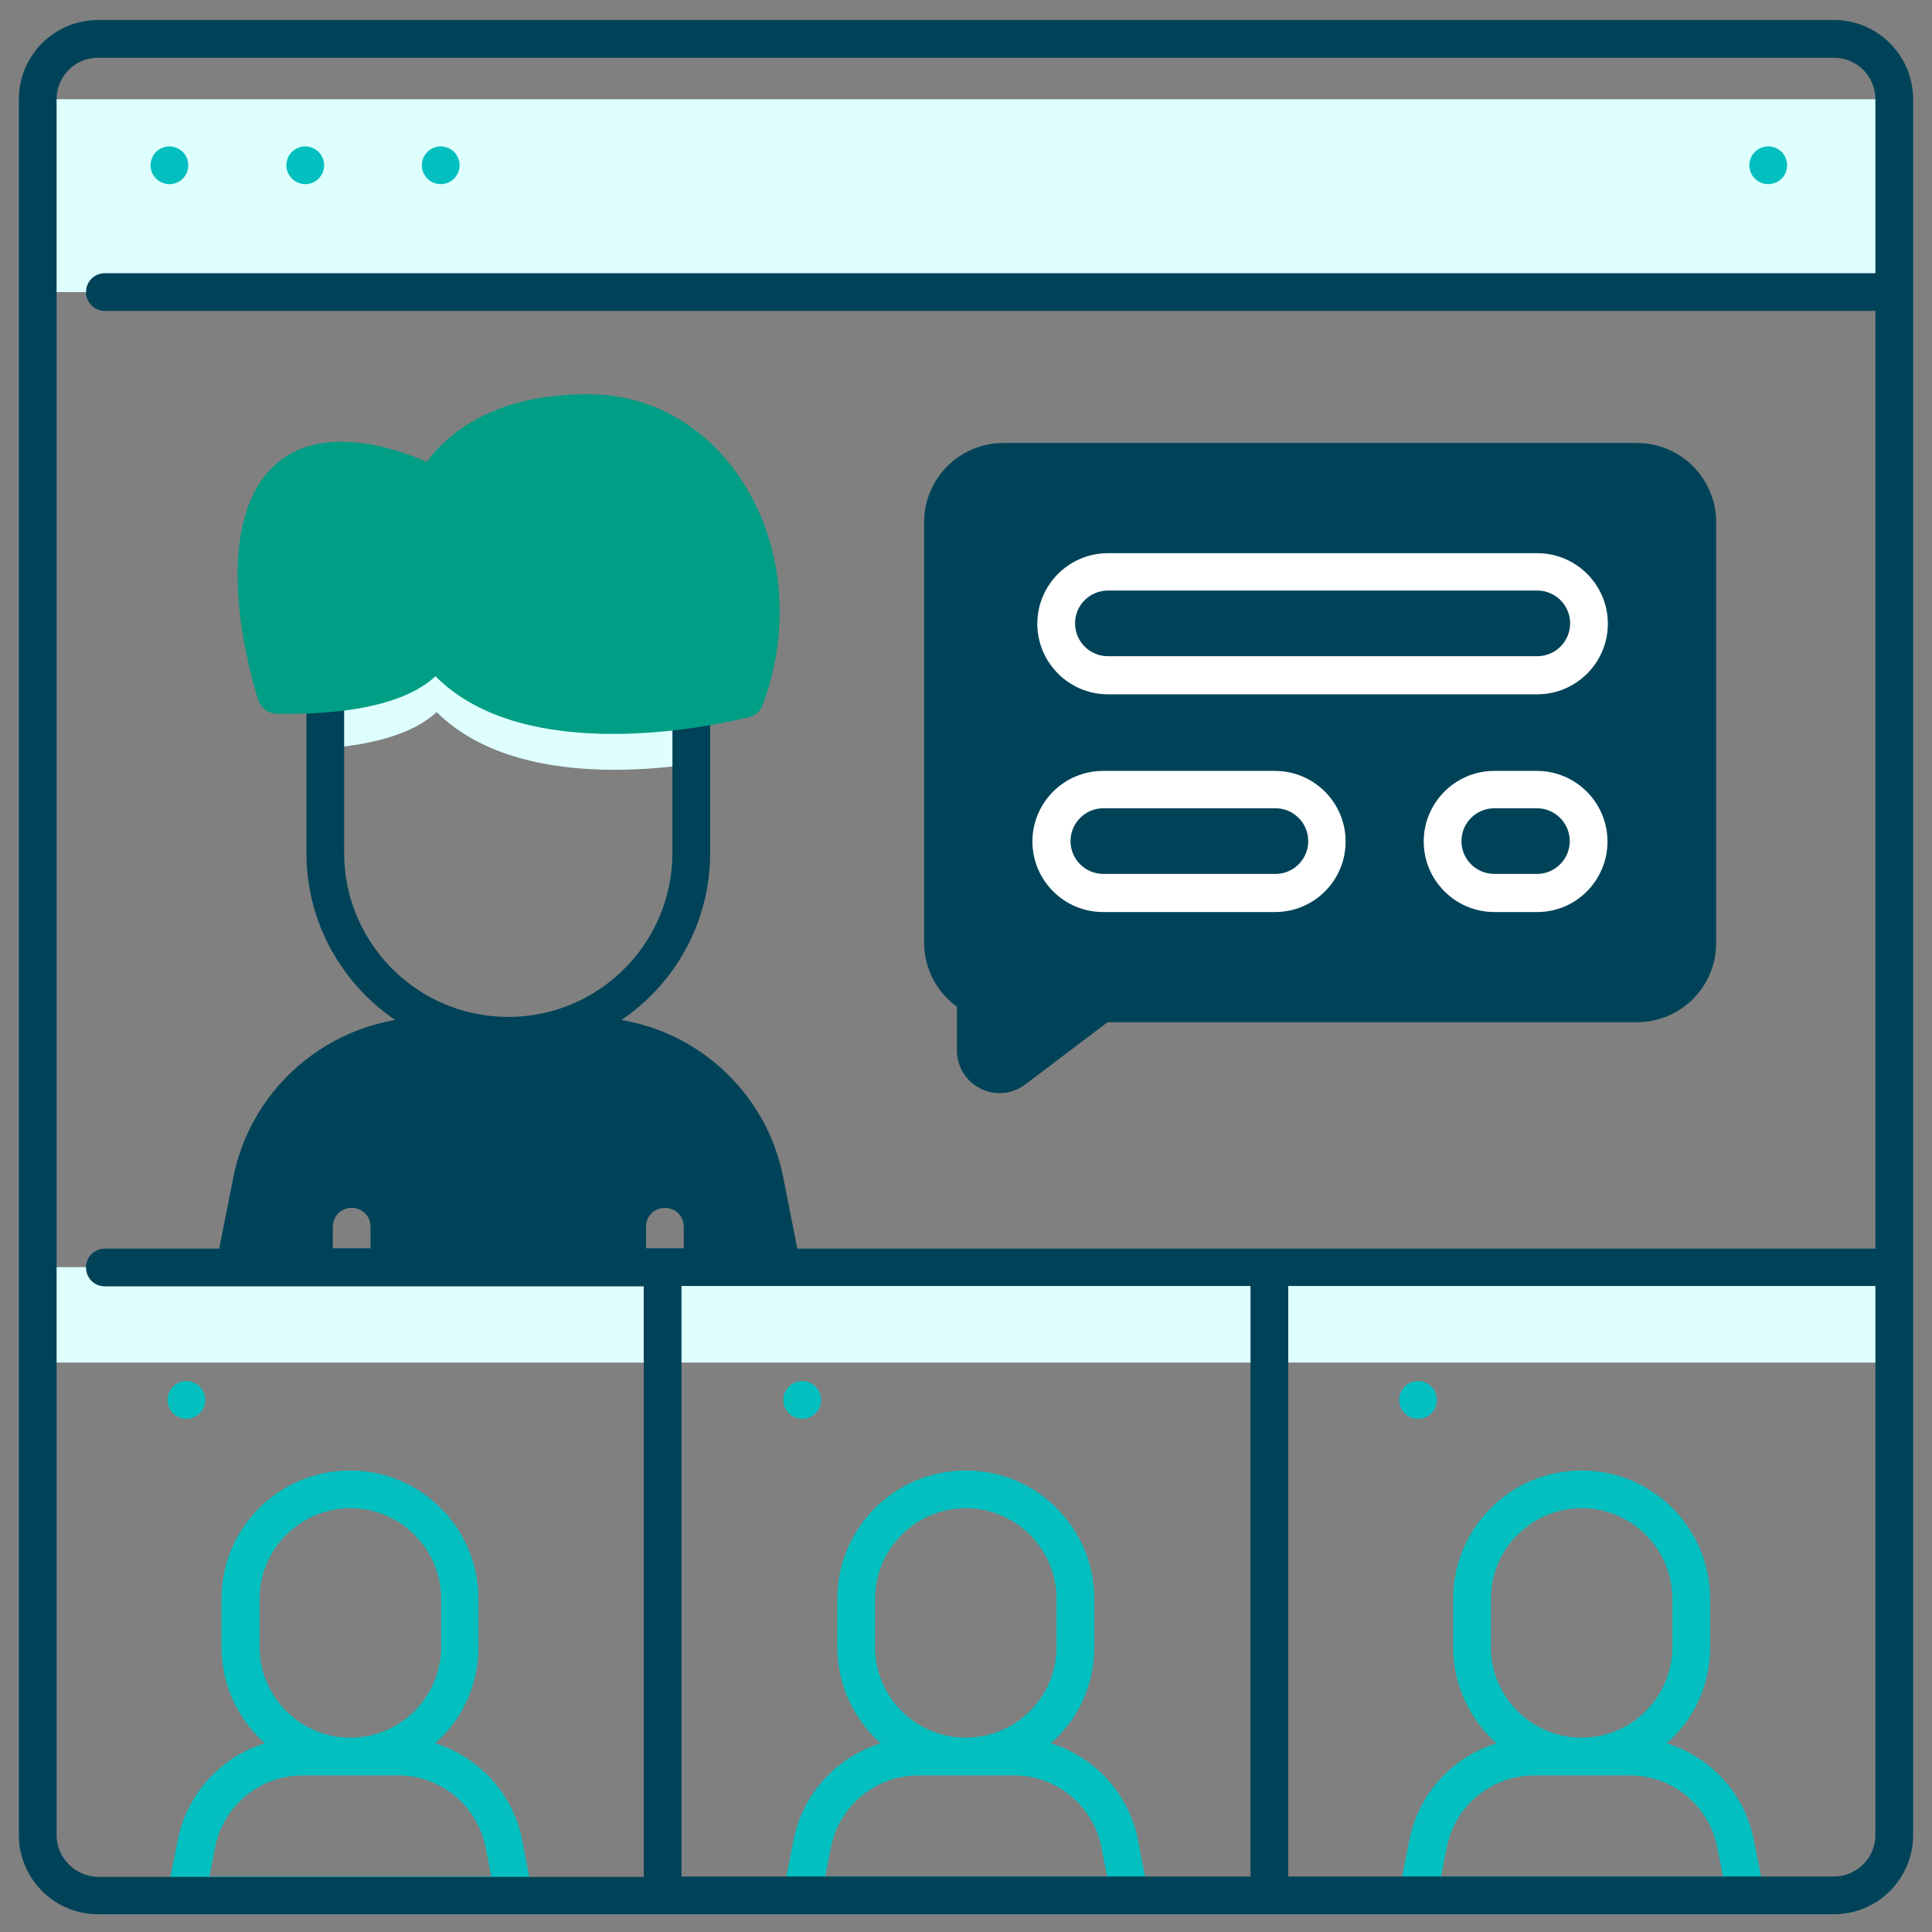
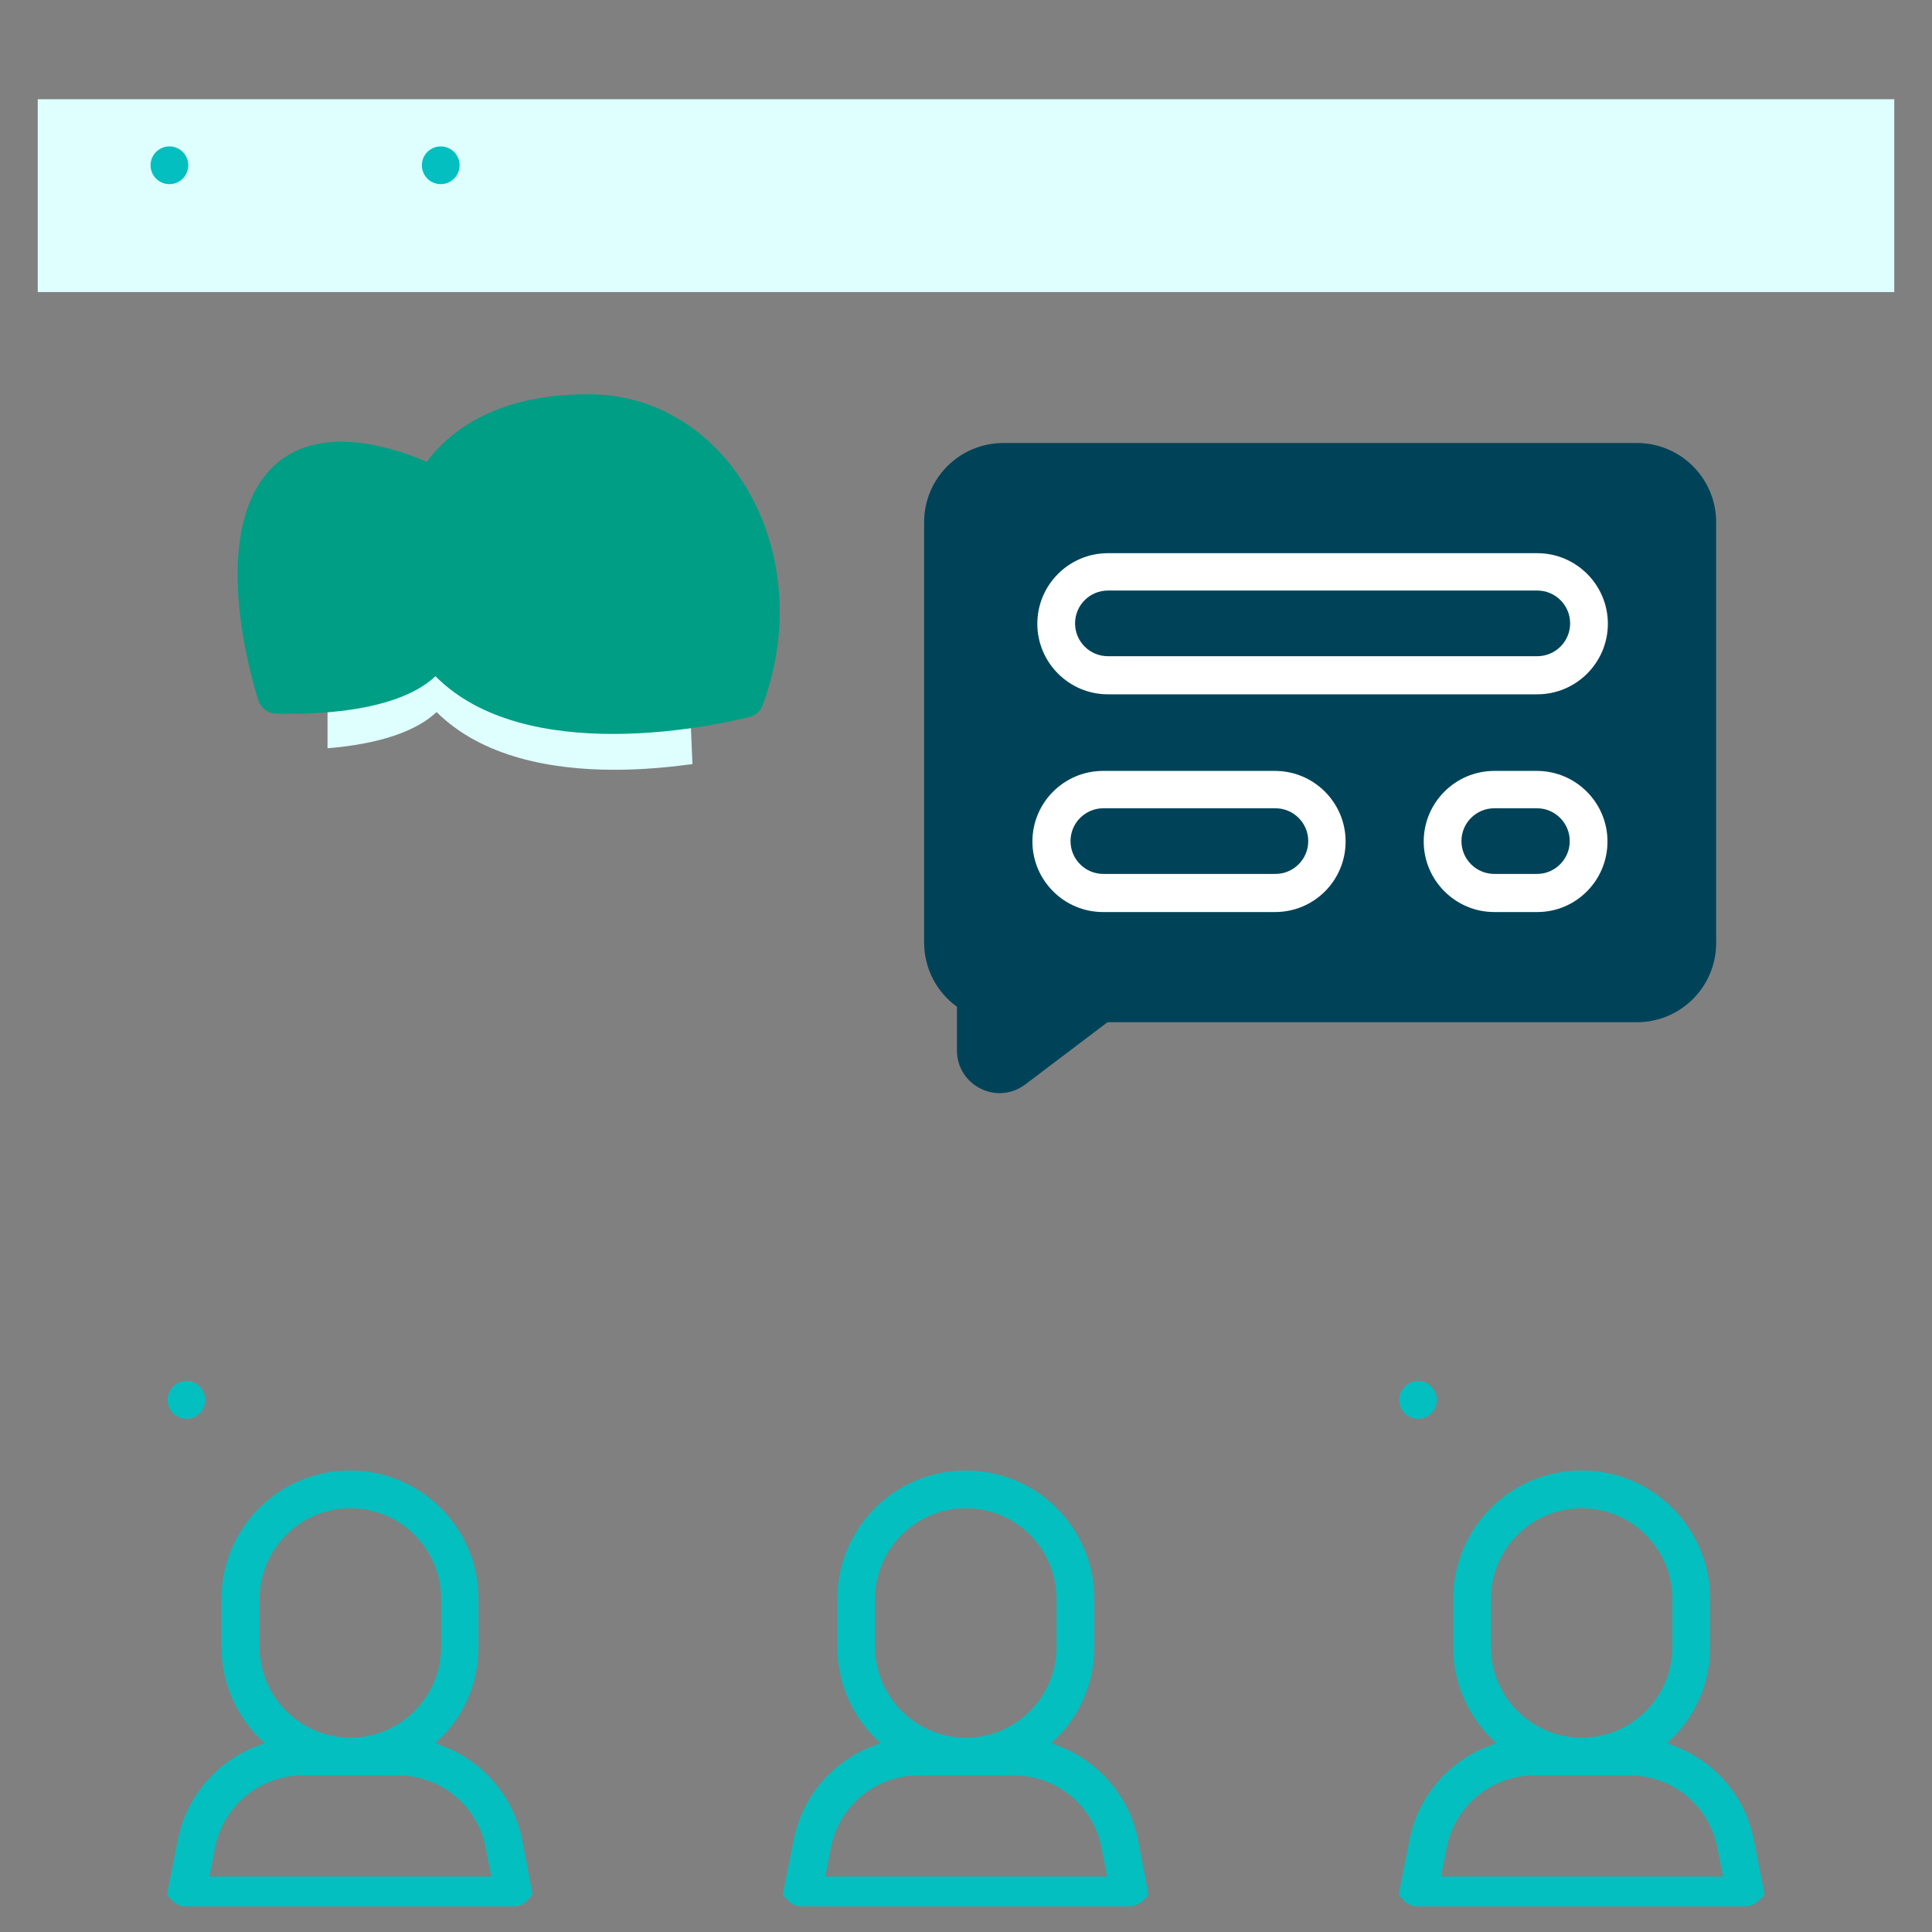
<svg xmlns="http://www.w3.org/2000/svg" version="1.1" id="Capa_1" x="0px" y="0px" viewBox="0 0 512 512" style="enable-background:new 0 0 512 512;" xml:space="preserve">
  <rect x="0" y="0" width="512" height="512" fill="#808080" stroke="none" />
  <style type="text/css">
	.st0{display:none;}
	.st1{fill:#DEFFFE;}
	.st2{fill:#04BFBF;}
	.st3{fill:#004358;}
	.st4{fill:#009E85;}
	.st5{fill:#FFFFFF;}
</style>
  <g id="Layer_1">
</g>
  <g id="Layer_3" class="st0">
</g>
  <g id="Layer_5" class="st0">
</g>
  <g id="Layer_4">
    <g>
      <path class="st1" d="M86.8,198.3c9.7-0.8,22-3.1,28.9-9.6c12.1,12,30.6,15.3,47.1,15.3c7.6,0,14.7-0.7,20.7-1.5l-0.6-14.4    c-5.8,0.8-12.7,1.4-20,1.4c-16.5,0-35.1-3.2-47.1-15.3c-6.9,6.5-19.3,8.8-29,9.6L86.8,198.3z" />
-       <rect x="10" y="335.8" class="st1" width="492" height="25.3" />
      <rect x="10" y="26.3" class="st1" width="492" height="51.1" />
      <g>
        <path class="st2" d="M138.4,487.7c-2.4-12.4-11.5-22.1-23.1-25.7c7.1-6.2,11.5-15.3,11.5-25.5v-12.8c0-18.7-15.2-34-34-34h-0.1     c-18.7,0-34,15.2-34,34v12.8c0,10.1,4.5,19.3,11.5,25.5c-11.6,3.6-20.7,13.3-23.1,25.7l-2.7,13.6c-0.3,1.5,0.1,1,1,2.1     c1,1.2,2.4,1.8,3.9,1.8h86.8c1.5,0,2.9-0.7,3.9-1.8c0.9-1.2,1.3-0.7,1-2.1L138.4,487.7z M68.8,423.7c0-13.2,10.8-24,24-24h0.1     c13.2,0,24,10.8,24,24v12.8c0,13.2-10.8,24-24,24h-0.1c-13.2,0-24-10.8-24-24C68.8,436.5,68.8,423.7,68.8,423.7z M55.5,497.3     l1.5-7.7c2.2-11.1,11.9-19.1,23.2-19.1h12.6h0.1h12.6c11.3,0,21,8,23.2,19.1l1.5,7.7H55.5z" />
        <path class="st2" d="M301.6,487.7c-2.4-12.4-11.5-22.1-23.1-25.7c7.1-6.2,11.5-15.3,11.5-25.5v-12.8c0-18.7-15.2-34-34-34h-0.1     c-18.7,0-34,15.2-34,34v12.8c0,10.1,4.5,19.3,11.5,25.5c-11.6,3.6-20.7,13.3-23.1,25.7l-2.7,13.6c-0.3,1.5,0.1,1,1,2.1     c0.9,1.2,2.4,1.8,3.9,1.8h86.8c1.5,0,2.9-0.7,3.9-1.8c0.9-1.2,1.3-0.7,1-2.1L301.6,487.7z M231.9,423.7c0-13.2,10.8-24,24-24h0.1     c13.2,0,24,10.8,24,24v12.8c0,13.2-10.8,24-24,24h-0.1c-13.2,0-24-10.8-24-24V423.7z M218.7,497.3l1.5-7.7     c2.2-11.1,11.9-19.1,23.2-19.1h12.6h0.1h12.6c11.3,0,21,8,23.2,19.1l1.5,7.7H218.7z" />
-         <circle class="st2" cx="212.6" cy="371" r="5" />
        <circle class="st2" cx="375.8" cy="371" r="5" />
        <circle class="st2" cx="49.4" cy="371" r="5" />
        <path class="st2" d="M467.5,501.3l-2.7-13.6c-2.4-12.4-11.5-22.1-23.1-25.7c7.1-6.2,11.5-15.3,11.5-25.5v-12.8     c0-18.7-15.2-34-34-34h-0.1c-18.7,0-34,15.2-34,34v12.8c0,10.1,4.5,19.3,11.5,25.5c-11.6,3.6-20.7,13.3-23.1,25.7l-2.7,13.6     c-0.3,1.5,0.1,1,1,2.1c1,1.2,2.4,1.8,3.9,1.8h86.8c1.5,0,2.9-0.7,3.9-1.8C467.4,502.3,467.8,502.8,467.5,501.3z M395.1,423.7     c0-13.2,10.8-24,24-24h0.1c13.2,0,24,10.8,24,24v12.8c0,13.2-10.8,24-24,24h-0.1c-13.2,0-24-10.8-24-24V423.7z M381.9,497.3     l1.5-7.7c2.2-11.1,11.9-19.1,23.2-19.1h12.6h0.1h12.6c11.3,0,21,8,23.2,19.1l1.5,7.7H381.9z" />
      </g>
      <g>
        <path class="st3" d="M253.6,266.8v11.6c0,4.3,2.4,8.2,6.3,10.1c1.6,0.8,3.3,1.2,5,1.2c2.4,0,4.8-0.8,6.8-2.3l21.8-16.5h140.3     c11.6,0,21-9.4,21-21V138.4c0-11.6-9.4-21-21-21H265.9c-11.6,0-21,9.4-21,21v111.4C244.9,256.6,248.2,262.9,253.6,266.8z" />
        <circle class="st2" cx="44.9" cy="43.8" r="5" />
-         <circle class="st2" cx="80.9" cy="43.8" r="5" />
        <circle class="st2" cx="116.8" cy="43.8" r="5" />
-         <circle class="st2" cx="468.6" cy="43.8" r="5" />
-         <path class="st3" d="M486,5.3H26c-11.6,0-21,9.4-21,21v460c0,11.6,9.4,21,21,21h460c11.6,0,21-9.4,21-21v-460     C507,14.7,497.6,5.3,486,5.3z M15,486.3v-460c0-6.1,4.9-11,11-11h460c6.1,0,11,4.9,11,11v46.1H27.8c-2.8,0-5,2.2-5,5s2.2,5,5,5     H497v248.5H211.3l-3.7-18.7c-4.2-21.8-21.6-38.3-42.9-41.9c14.2-9.6,23.5-25.9,23.5-44.3v-38c0-2.8-2.2-5-5-5s-5,2.2-5,5v38     c0,24-19.5,43.5-43.5,43.5s-43.5-19.5-43.5-43.5v-42c0-2.8-2.2-5-5-5s-5,2.2-5,5v42c0,18.4,9.3,34.6,23.5,44.3     c-21.3,3.7-38.7,20.2-42.9,41.9l-3.7,18.7H27.8c-2.8,0-5,2.2-5,5s2.2,5,5,5h34.4h26h10h72.4v156.5H26     C19.9,497.3,15,492.3,15,486.3z M98.2,330.8h-10v-5.7c0-2.8,2.2-5,5-5s5,2.2,5,5V330.8z M181.2,330.8h-10v-5.7c0-2.8,2.2-5,5-5     s5,2.2,5,5V330.8z M180.6,340.8h0.6h26h124.2v156.5H180.6V340.8z M486,497.3H341.4V340.8H497v145.5     C497,492.3,492.1,497.3,486,497.3z" />
      </g>
      <g>
        <g>
          <path class="st4" d="M162.5,194.5c-16.5,0-35.1-3.2-47.1-15.3c-11.6,11-38.8,10-42.4,9.9c-2.1-0.1-3.8-1.5-4.5-3.4      c-0.5-1.6-12.6-38.6,0.6-58.1c11.4-16.9,34.4-9.4,44-5.2c4.9-6.7,17.2-18.3,43.7-17.9c15.6,0.2,29.8,8.2,39.1,21.8      c11.6,17,14,39.7,6.2,60.6c-0.6,1.5-1.8,2.7-3.4,3.1C197.3,190.3,181.2,194.5,162.5,194.5z" />
        </g>
        <g>
          <g>
            <path class="st5" d="M407.4,184H293.6c-10.3,0-18.7-8.4-18.7-18.7s8.4-18.7,18.7-18.7h113.8c10.3,0,18.7,8.4,18.7,18.7       S417.7,184,407.4,184z M293.6,156.5c-4.8,0-8.7,3.9-8.7,8.7s3.9,8.7,8.7,8.7h113.8c4.8,0,8.7-3.9,8.7-8.7s-3.9-8.7-8.7-8.7       H293.6z" />
          </g>
          <g>
            <path class="st5" d="M407.4,241.7H396c-10.3,0-18.7-8.4-18.7-18.7s8.4-18.7,18.7-18.7h11.3c10.3,0,18.7,8.4,18.7,18.7       S417.7,241.7,407.4,241.7z M396,214.2c-4.8,0-8.7,3.9-8.7,8.7s3.9,8.7,8.7,8.7h11.3c4.8,0,8.7-3.9,8.7-8.7s-3.9-8.7-8.7-8.7       H396z" />
          </g>
          <g>
            <path class="st5" d="M337.9,241.7h-45.6c-10.3,0-18.7-8.4-18.7-18.7s8.4-18.7,18.7-18.7h45.6c10.3,0,18.7,8.4,18.7,18.7       S348.3,241.7,337.9,241.7z M292.4,214.2c-4.8,0-8.7,3.9-8.7,8.7s3.9,8.7,8.7,8.7h45.6c4.8,0,8.7-3.9,8.7-8.7s-3.9-8.7-8.7-8.7       H292.4z" />
          </g>
        </g>
      </g>
    </g>
  </g>
</svg>